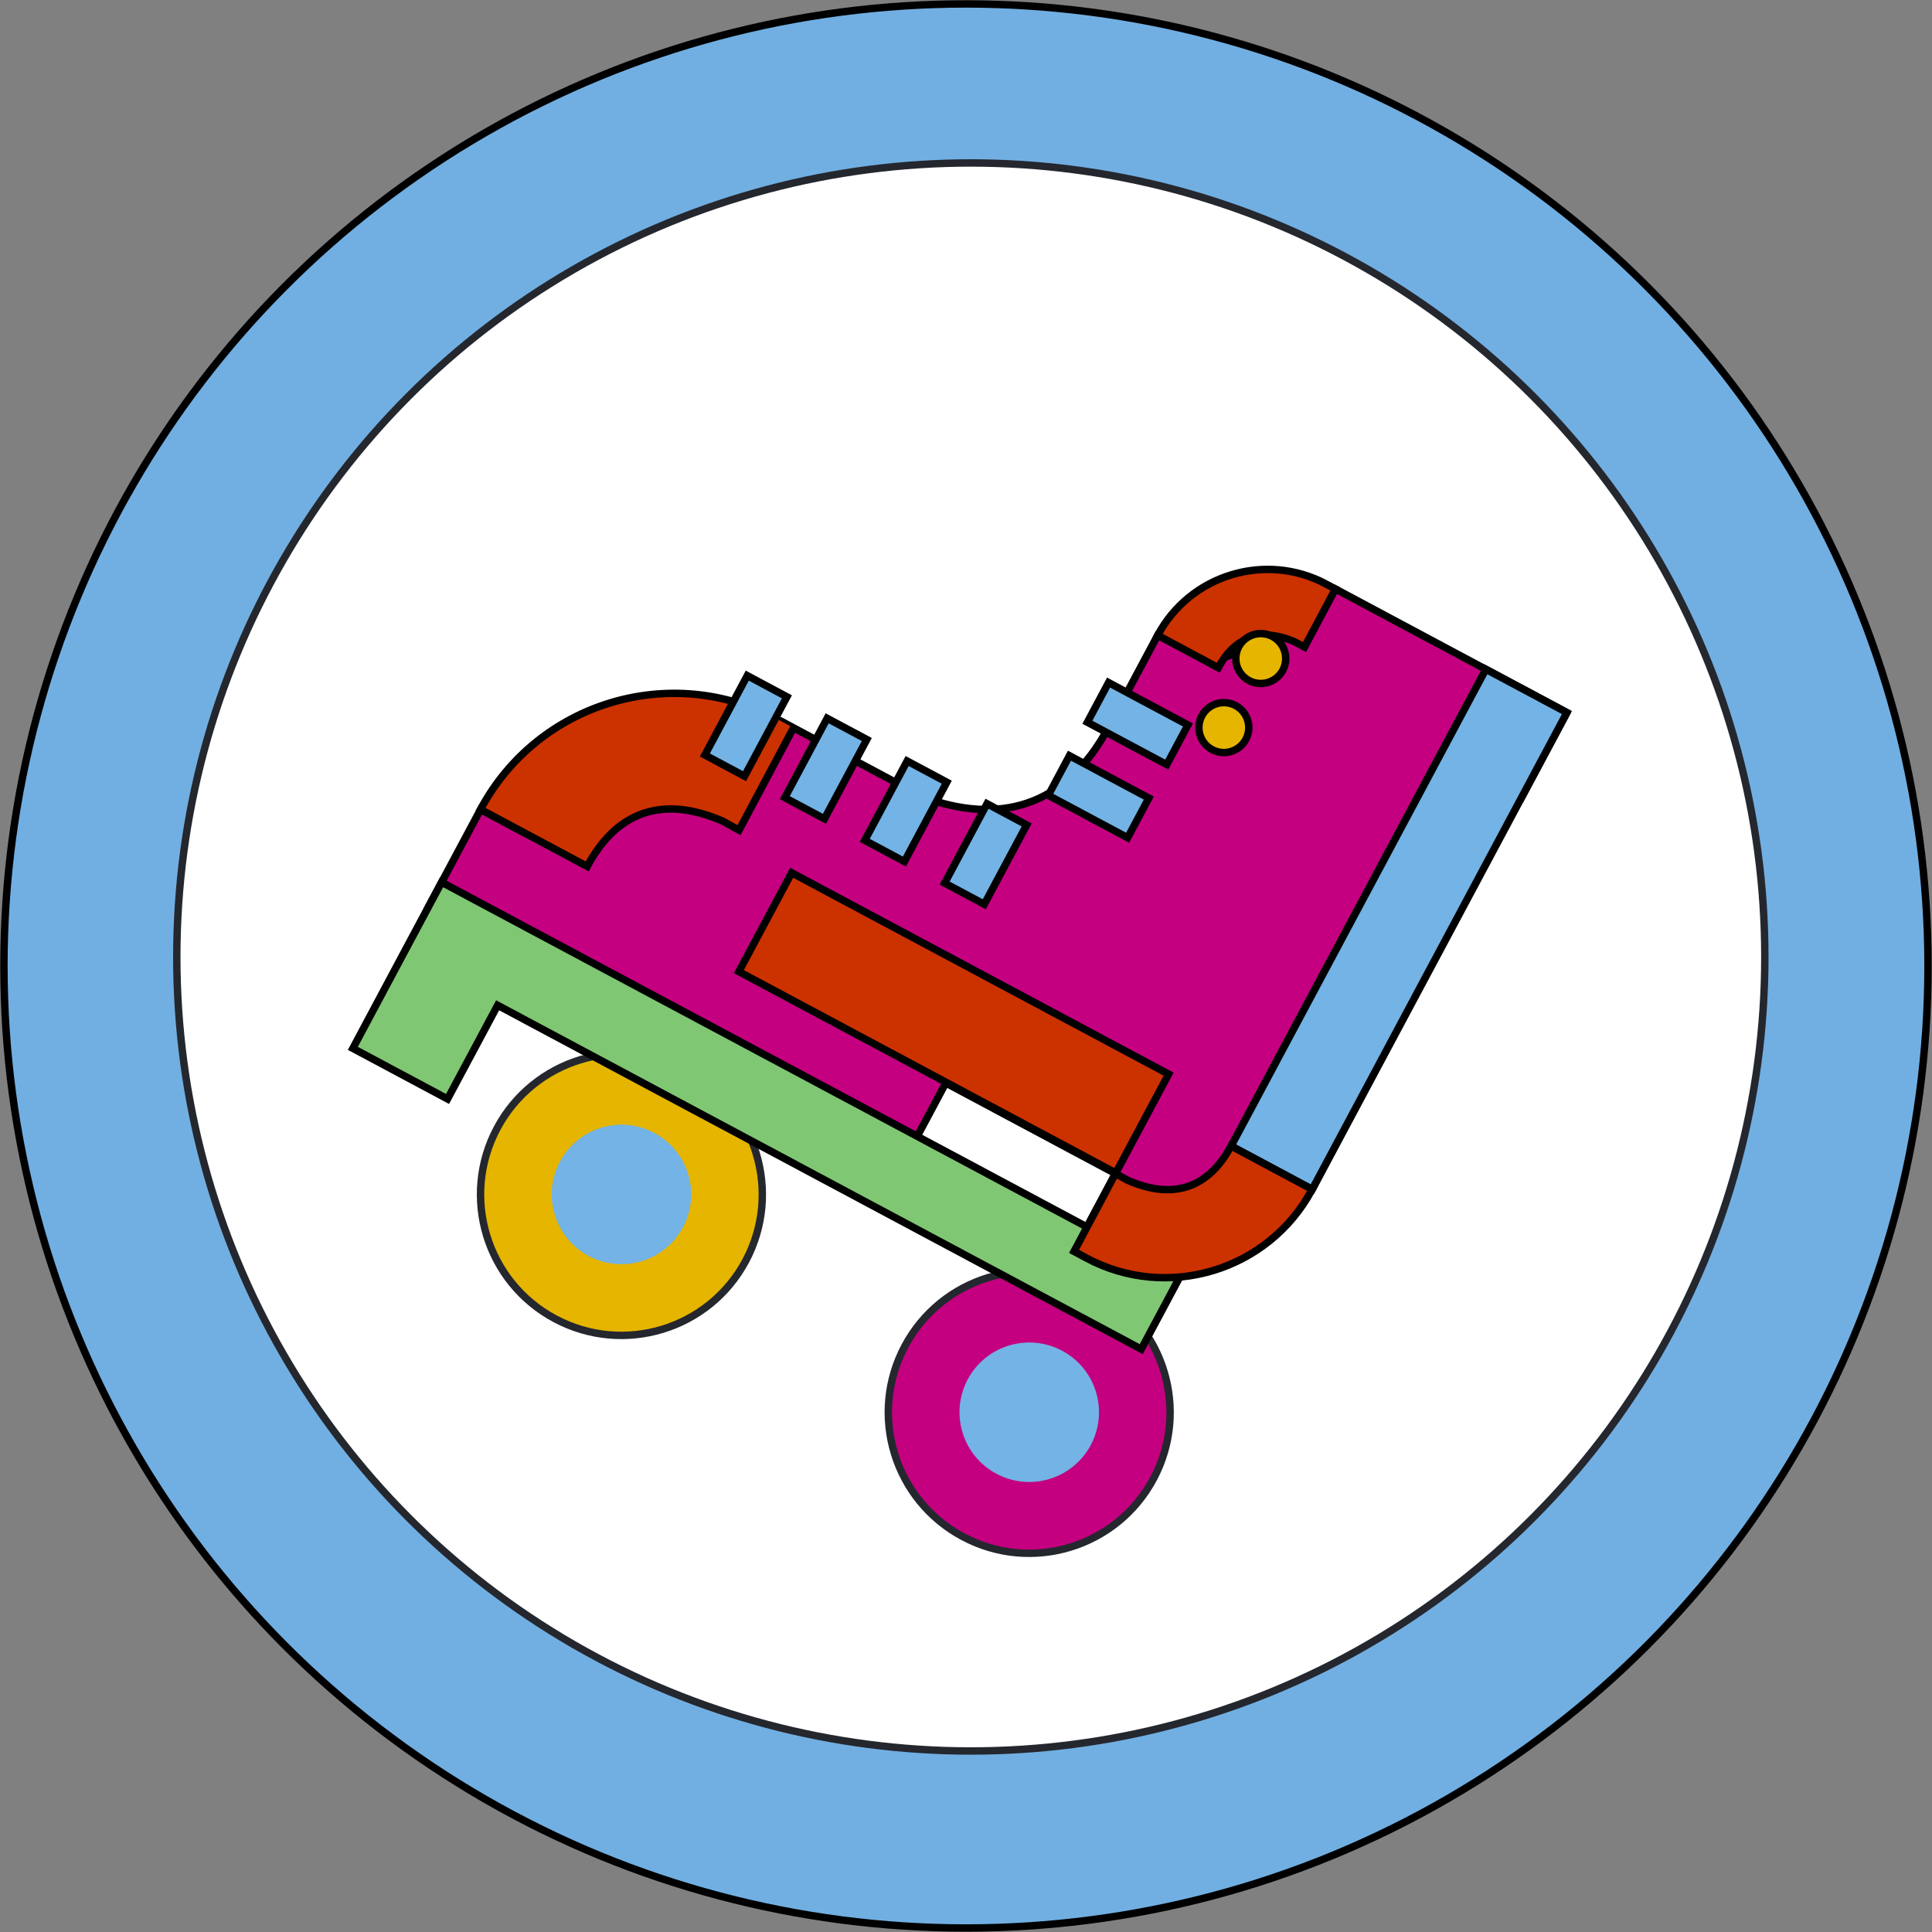
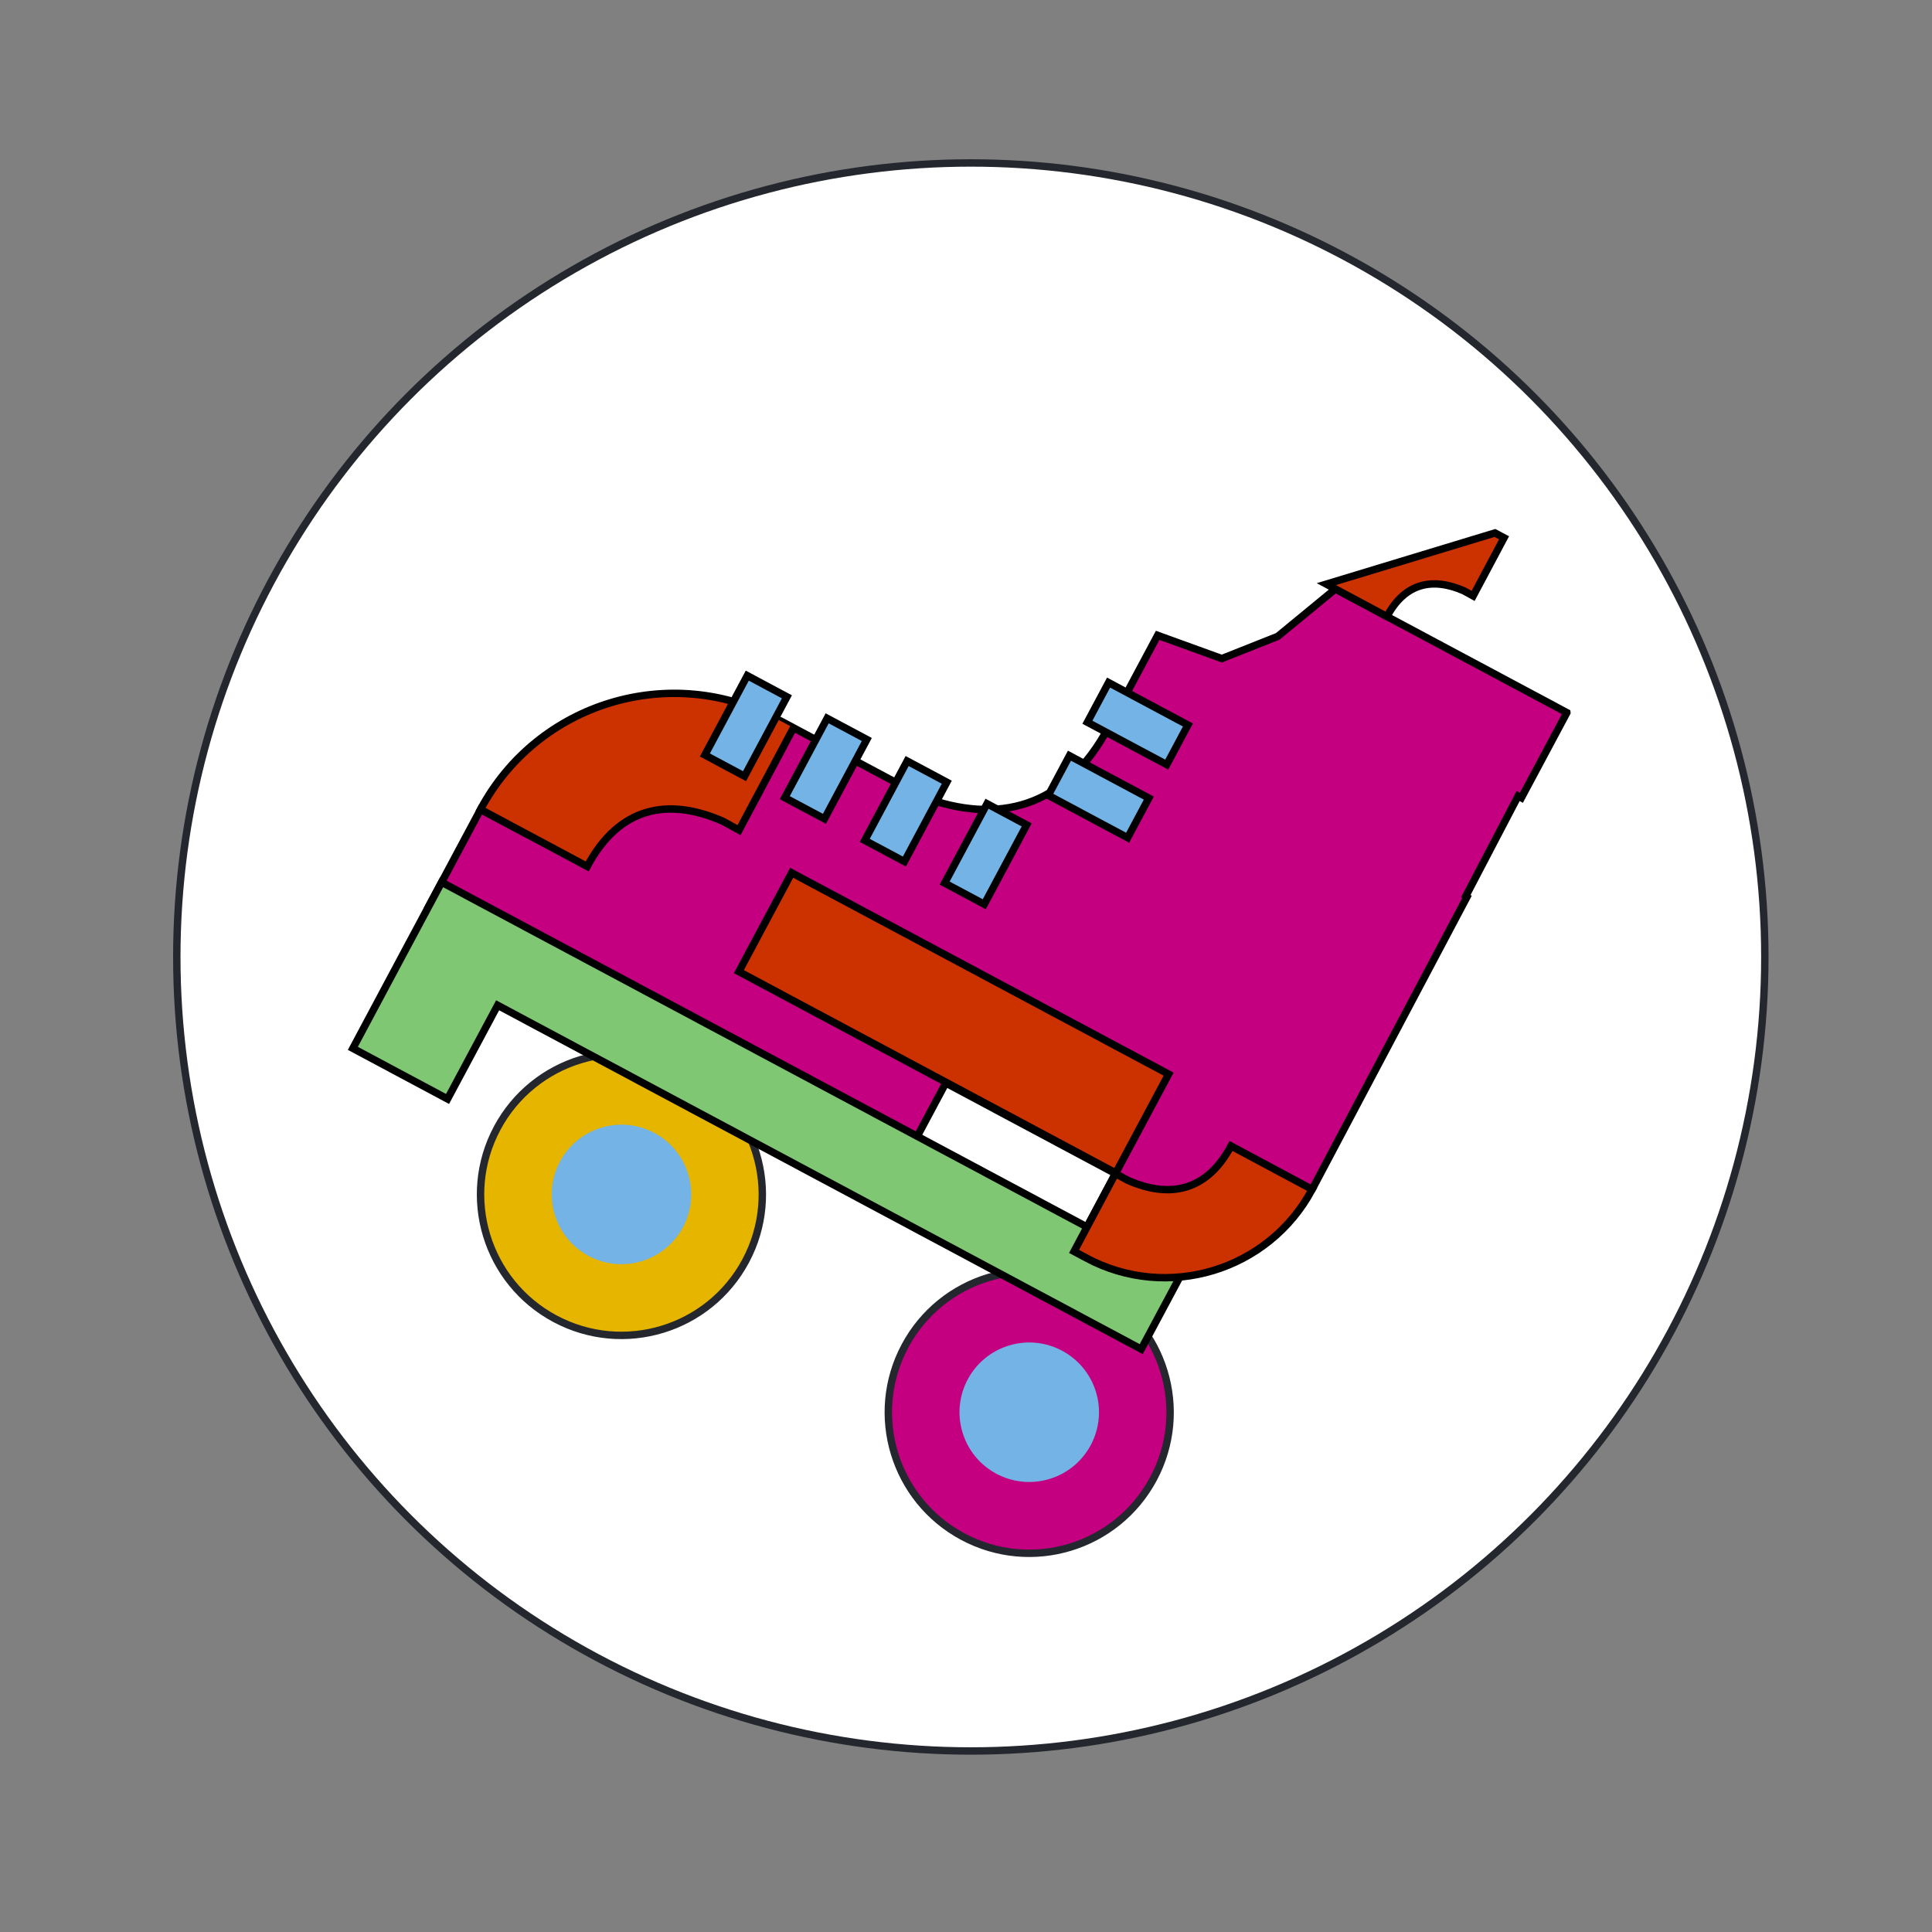
<svg xmlns="http://www.w3.org/2000/svg" viewBox="0 0 339.09 339.09">
  <rect x="0" y="0" width="339.09" height="339.09" fill="#808080" stroke="none" />
  <defs>
    <style> .cls-1, .cls-2, .cls-3, .cls-4, .cls-5, .cls-6, .cls-7, .cls-8, .cls-9, .cls-10 { stroke-miterlimit: 10; stroke-width: 1.3px; } .cls-1, .cls-2, .cls-3, .cls-5, .cls-6, .cls-7, .cls-10 { stroke: #000; } .cls-1, .cls-8 { fill: #e5b500; } .cls-2, .cls-4 { fill: #c40080; } .cls-3 { fill: #cc3100; } .cls-4, .cls-8, .cls-9 { stroke: #25272e; } .cls-5 { fill: #80c773; } .cls-11 { stroke-width: 0px; } .cls-11, .cls-7 { fill: #73b3e5; } .cls-6, .cls-9 { fill: #fff; } .cls-12 { isolation: isolate; } .cls-8 { mix-blend-mode: multiply; } .cls-10 { fill: #71afe2; } </style>
  </defs>
  <g class="cls-12">
    <g id="Capa_2" data-name="Capa 2">
      <g id="Capa_1-2" data-name="Capa 1">
        <g>
-           <circle class="cls-10" cx="169.54" cy="169.54" r="168.85" />
          <circle class="cls-9" cx="170.39" cy="167.96" r="139.36" />
          <g>
            <path class="cls-2" d="M275,125.07l-40.62-21.7-10.11,8.32-9.83,3.9-11.26-4.08-8.62,16.14c-7.62,14.25-19.5,17.1-32.57,12.23l-24.81-13.26c-3.24-1.73-7.26-.51-8.99,2.73l-3.17,5.94-14.19-6.98-18.58,17.98-7.91-4.22-9.11,17.05,2.42,1.29-.02.02s89.18,47.5,110.87,59.23c21.68,11.73,41.79-10.9,41.79-10.9l27.18-51.34-.2-.15,9.18-17.56.57.31,7.98-14.94Z" />
            <g>
              <rect class="cls-6" x="159.79" y="196.98" width="33.77" height="17.82" transform="translate(117.86 -58.96) rotate(28.11)" />
              <g>
                <path class="cls-8" d="M120.72,187.84c-12.04-6.43-27.02-1.89-33.46,10.16-6.43,12.04-1.89,27.02,10.16,33.46,12.04,6.43,27.02,1.89,33.46-10.16,6.43-12.04,1.89-27.02-10.16-33.46Z" />
                <circle class="cls-11" cx="109.07" cy="209.65" r="12.24" transform="translate(-56.2 40.72) rotate(-16.89)" />
              </g>
              <g>
                <path class="cls-4" d="M192.29,226.08c-12.04-6.43-27.02-1.89-33.46,10.16-6.43,12.04-1.89,27.02,10.16,33.46s27.02,1.89,33.46-10.16c6.43-12.04,1.89-27.02-10.16-33.46Z" />
                <circle class="cls-11" cx="180.64" cy="247.88" r="12.24" transform="translate(-64.22 63.16) rotate(-16.89)" />
              </g>
              <polygon class="cls-5" points="77.51 154.84 70.71 167.55 61.93 184 78.55 192.88 87.34 176.44 200.3 236.79 207.1 224.07 77.51 154.84" />
              <path class="cls-3" d="M136.45,126.24c-18.76-10.02-42.09-2.94-52.11,15.82l18.72,10.01c5.58-10.45,14.16-12.18,23.84-7.92l2.81,1.55,9.56-17.96" />
-               <path class="cls-3" d="M232.79,102.52c-10.65-5.69-23.91-1.67-29.6,8.99l10.63,5.69c3.17-5.93,8.04-6.92,13.54-4.5l1.59.88,5.43-10.2-1.6-.85Z" />
-               <rect class="cls-7" x="237.46" y="115.67" width="16.14" height="94.88" transform="translate(105.83 -96.45) rotate(28.11)" />
+               <path class="cls-3" d="M232.79,102.52l10.63,5.69c3.17-5.93,8.04-6.92,13.54-4.5l1.59.88,5.43-10.2-1.6-.85Z" />
              <rect class="cls-7" x="140.98" y="127.01" width="7.89" height="15.79" transform="translate(80.67 -52.38) rotate(28.11)" />
              <rect class="cls-7" x="126.96" y="119.51" width="7.89" height="15.79" transform="translate(75.48 -46.65) rotate(28.11)" />
              <rect class="cls-7" x="155.01" y="134.5" width="7.89" height="15.79" transform="translate(85.86 -58.1) rotate(28.11)" />
              <rect class="cls-7" x="169.04" y="142" width="7.89" height="15.79" transform="translate(91.04 -63.83) rotate(28.11)" />
              <rect class="cls-7" x="188.87" y="131.94" width="7.89" height="15.79" transform="translate(-21.38 244.02) rotate(-61.89)" />
              <rect class="cls-7" x="195.73" y="119.12" width="7.89" height="15.79" transform="translate(-6.44 243.28) rotate(-61.89)" />
-               <circle class="cls-1" cx="214.8" cy="127.7" r="4.38" />
-               <circle class="cls-1" cx="221.28" cy="115.58" r="4.38" />
              <rect class="cls-3" x="129.87" y="169.7" width="75.01" height="19.67" transform="translate(104.35 -57.69) rotate(28.11)" />
              <path class="cls-3" d="M190.64,220.79c14.27,7.63,32.03,2.24,39.66-12.04l-14.24-7.62c-4.25,7.95-10.78,9.27-18.14,6.02l-2.14-1.18-7.27,13.67,2.14,1.14Z" />
            </g>
          </g>
        </g>
      </g>
    </g>
  </g>
</svg>